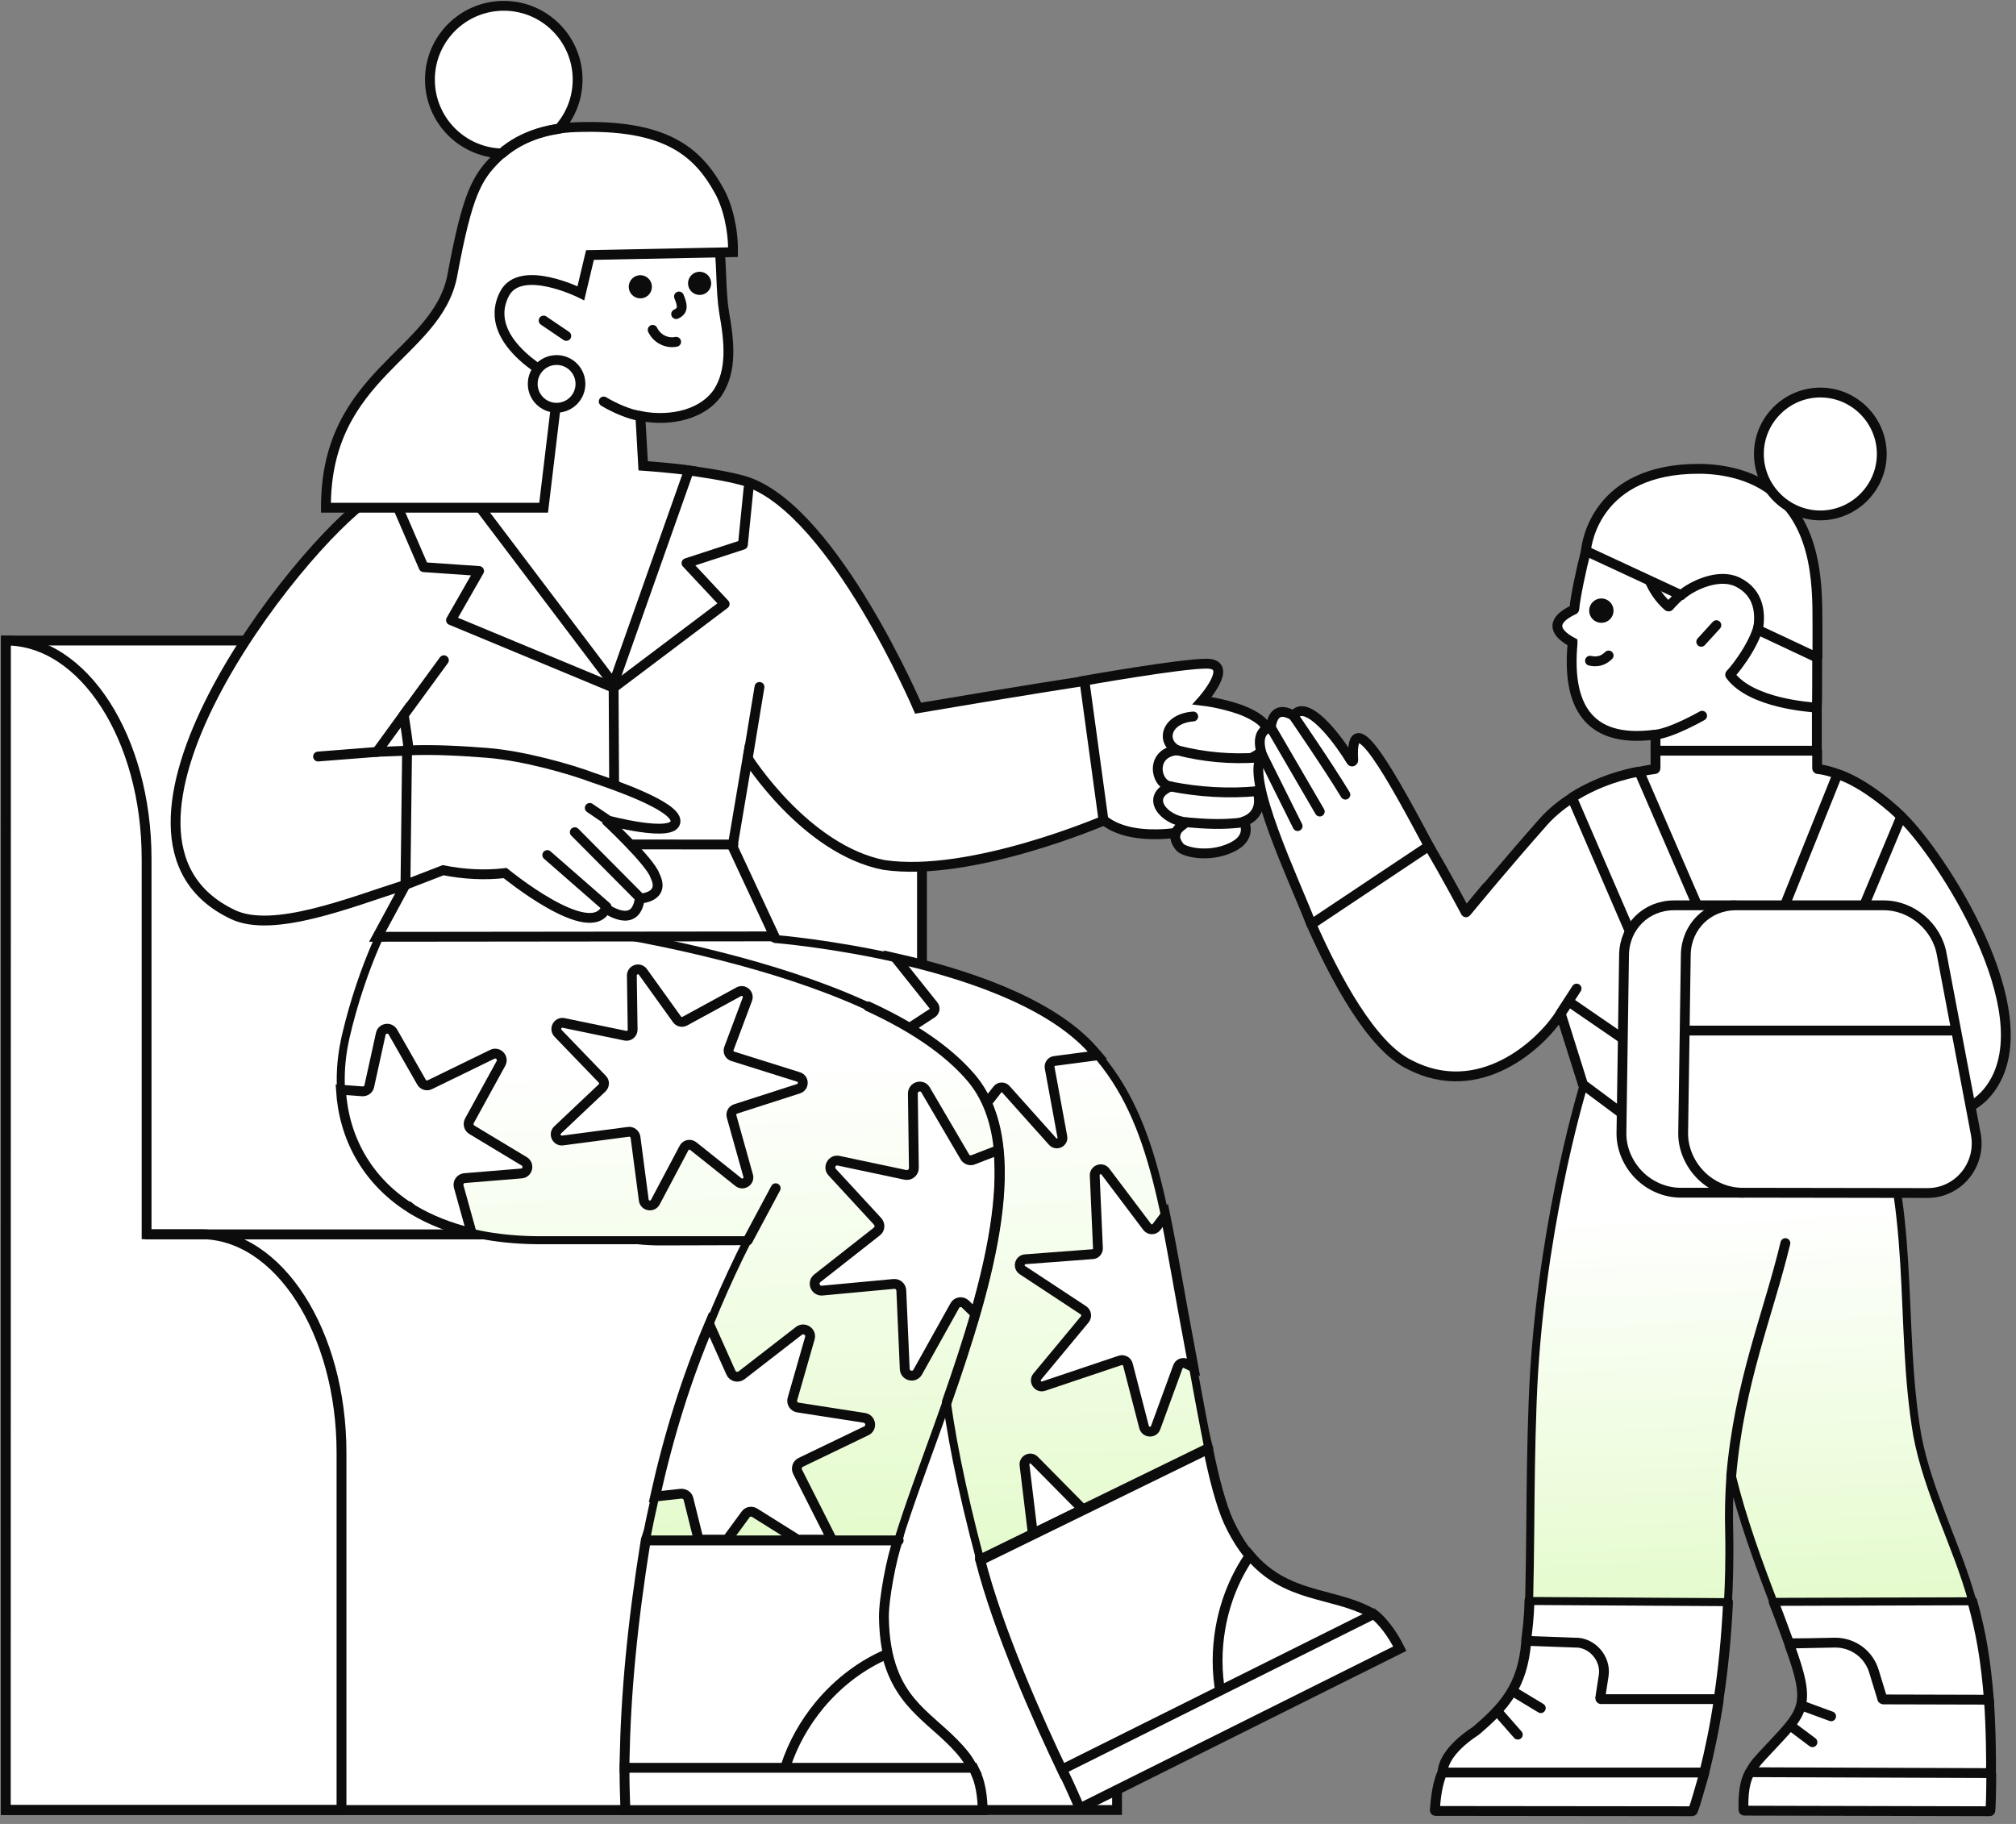
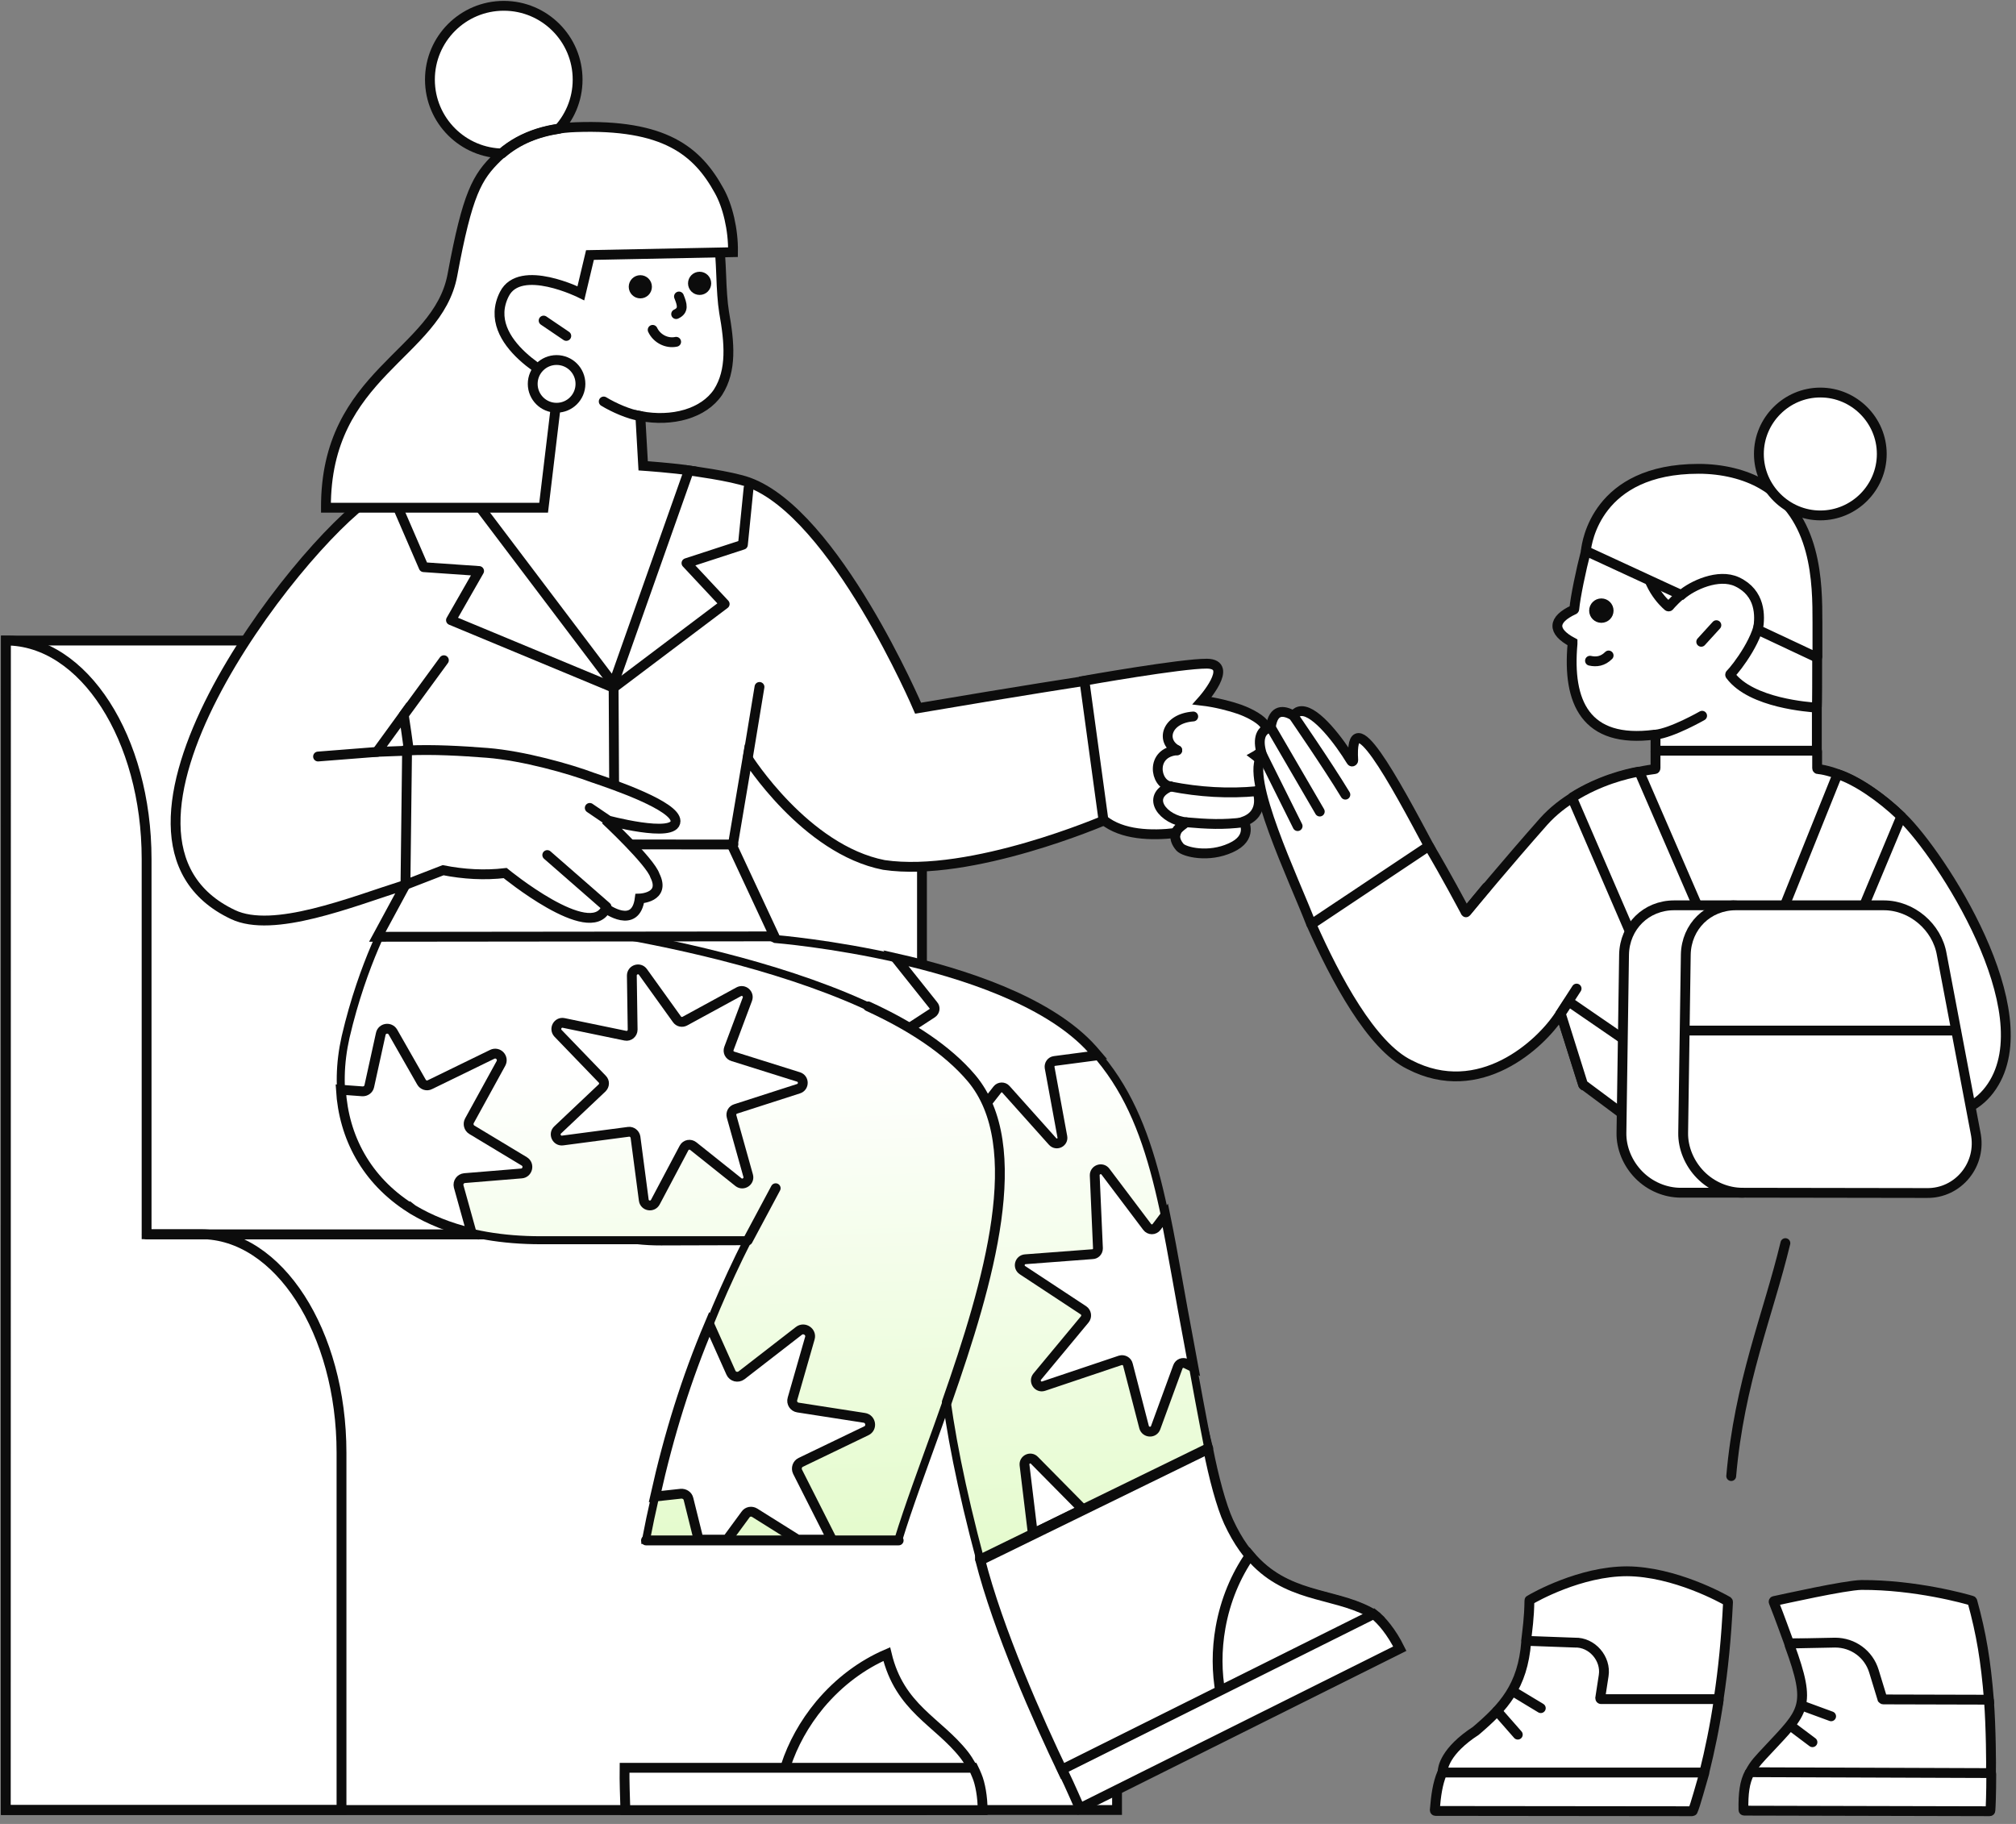
<svg xmlns="http://www.w3.org/2000/svg" width="252" height="228" viewBox="0 0 252 228" fill="none">
  <rect x="0" y="0" width="252" height="228" fill="#808080" stroke="none" />
  <path d="M0.746 80.071H97.665C107.376 80.071 115.247 92.299 115.247 107.38V226.262H0.746V80.071Z" fill="white" stroke="#0C0C0C" stroke-width="1.229" />
  <path d="M0.746 154.317H122.049C131.76 154.317 139.631 166.545 139.631 181.626V226.262H0.746V154.317Z" fill="white" stroke="#0C0C0C" stroke-width="1.229" />
  <path d="M0.743 80.071C10.454 80.071 18.325 92.299 18.325 107.38V154.286H25.109C34.817 154.286 42.688 166.514 42.688 181.595V226.231H18.304H0.725L0.743 80.071Z" fill="white" stroke="#0C0C0C" stroke-width="1.229" />
  <path d="M115.247 154.317H18.347" stroke="#0C0C0C" stroke-width="1.229" stroke-linecap="round" stroke-linejoin="round" />
  <path d="M150.168 177.693L151.001 181.033C151.71 184.673 152.669 188.265 153.581 190.237C158.208 200.252 165.44 198.581 171.081 201.515C171.308 201.641 171.588 201.819 171.916 202.071L132.893 221.543C129.833 215.171 124.752 203.792 122.5 194.891V191.958L150.168 177.693Z" fill="white" stroke="#0C0C0C" stroke-width="1.229" />
  <path d="M57.459 124.181L59.609 114.396L94.761 116.292L96.909 117.38C96.909 117.38 125.308 119.656 136.005 130.605C144.402 139.254 145.412 151.192 148.651 168.31C149.483 172.888 150.343 177.518 151.078 181.235L122.577 195.168C117.594 176.455 117.167 167.174 117.216 155.085L82.647 155.186C66.208 155.263 54.045 140.138 57.459 124.181Z" fill="url(#paint0_linear_128_8307)" stroke="#0C0C0C" />
  <path d="M137.244 156.046L136.841 146.944C136.813 146.209 137.75 145.881 138.181 146.461L143.391 153.367C143.692 153.77 144.276 153.77 144.577 153.367L145.664 151.924C146.651 156.728 147.511 162.065 148.651 168.034C148.826 168.996 149.004 169.954 149.182 170.916L148.27 170.461C147.867 170.258 147.385 170.437 147.234 170.867L144.451 178.476C144.199 179.162 143.213 179.109 143.01 178.403L140.989 170.587C140.887 170.157 140.429 169.93 140.027 170.056L130.466 173.269C129.76 173.521 129.176 172.661 129.658 172.08L135.6 164.922C135.88 164.569 135.803 164.062 135.449 163.81L127.812 158.778C127.204 158.372 127.459 157.463 128.165 157.414L136.537 156.781C136.942 156.781 137.244 156.452 137.244 156.046Z" fill="white" stroke="#0C0C0C" stroke-width="1.229" />
-   <path d="M78.07 220.051C78.221 211.907 79.004 203.182 80.725 192.488L82.267 187.91L112.992 188.414L112.233 192.537C111.45 194.737 110.464 199.821 110.488 202.196C110.666 213.25 116.762 214.589 120.706 219.597C121.06 220.051 121.388 220.657 121.668 221.139L78.07 221.087C78.07 220.733 78.07 220.356 78.07 220.051Z" fill="white" stroke="#0C0C0C" stroke-width="1.229" />
  <path d="M117.671 133.263L109.578 132.679C108.921 132.63 108.694 131.77 109.25 131.389L116.509 126.661C116.863 126.434 116.936 125.954 116.66 125.65L111.981 119.782C120.528 121.705 130.568 125.042 136.005 130.606C136.411 131.036 136.813 131.466 137.194 131.92L131.809 132.63C131.403 132.679 131.151 133.06 131.2 133.438L132.795 142.114C132.921 142.796 132.061 143.226 131.578 142.695L125.738 136.169C125.459 135.841 124.93 135.865 124.675 136.194L119.643 142.618C119.24 143.149 118.405 142.845 118.405 142.188L118.353 133.945C118.303 133.564 118.024 133.288 117.671 133.263Z" fill="white" stroke="#0C0C0C" stroke-width="1.229" />
  <path d="M80.396 58.23L80.042 52.009C84.012 52.767 87.956 51.705 89.754 49.026C91.499 46.294 91.194 42.854 90.512 39.035C90.31 37.797 90.208 36.052 90.156 34.51C90.005 30.967 89.803 26.162 87.956 23.407C84.872 18.78 79.207 16.199 71.898 16.199C68.156 16.199 64.691 17.539 62.113 20.07C59.585 22.546 58.343 26.138 58.294 29.526C58.141 36.734 60.571 57.572 60.571 58.583L56.497 58.835L60.064 80.509L80.119 92.924L86.337 58.835C84.365 58.506 80.396 58.23 80.396 58.23Z" fill="white" stroke="#0C0C0C" stroke-width="1.229" />
  <path d="M43.197 129.644C45.397 120.188 48.859 114.219 48.859 114.219L68.408 115.46C68.408 115.46 108.945 119.985 121.388 134.753C131.529 146.79 117.317 176.074 112.285 192.489H80.749C83.48 178.274 88.008 165.782 93.443 155.036H67.649C47.925 155.06 40.263 142.67 43.197 129.644Z" fill="url(#paint1_linear_128_8307)" stroke="#0C0C0C" />
  <path d="M46.359 62.176C49.038 60.127 53.465 58.735 56.448 58.735L76.678 85.491L86.11 58.812C86.11 58.812 91.37 59.494 93.545 60.281C104.396 64.198 114.764 88.526 114.764 88.526C127.256 86.403 135.956 85.061 135.956 85.061L138.181 102.486C138.181 102.486 121.413 109.743 110.488 108.124C100.651 106.204 93.444 94.748 93.444 94.748L91.573 105.823L96.808 117.052L47.167 117.104L50.682 110.603C43.88 112.778 34.144 116.723 29.112 114.321C8.854 104.735 37.026 68.499 46.359 62.176ZM51.112 93.838C50.909 92.37 50.706 90.852 50.479 89.362L47.115 93.989C48.559 93.94 49.874 93.887 51.112 93.838Z" fill="white" stroke="#0C0C0C" stroke-width="1.229" />
  <path d="M76.703 85.973L76.805 105.57" stroke="#0C0C0C" stroke-width="1.229" stroke-linecap="round" stroke-linejoin="round" />
  <path d="M93.573 61.012L92.863 68.093L85.809 70.394L90.586 75.503L76.703 85.973" stroke="#0C0C0C" stroke-width="1.229" stroke-linecap="round" stroke-linejoin="round" />
  <path d="M91.674 105.569L56.043 105.545" stroke="#0C0C0C" stroke-width="1.229" stroke-linecap="round" stroke-linejoin="round" />
  <path d="M94.936 85.871L93.471 94.771" stroke="#0C0C0C" stroke-width="1.229" stroke-linecap="round" stroke-linejoin="round" />
  <path d="M75.465 50.188C76.703 50.946 78.651 51.807 80.042 52.009" stroke="#0C0C0C" stroke-width="1.229" stroke-linecap="round" stroke-linejoin="round" />
  <path d="M70.786 41.993L67.953 40.073" stroke="#0C0C0C" stroke-width="1.229" stroke-linecap="round" stroke-linejoin="round" />
  <path d="M81.584 41.234C82.091 42.322 83.329 42.979 84.518 42.727" stroke="#0C0C0C" stroke-width="1.229" stroke-linecap="round" stroke-linejoin="round" />
  <path d="M84.519 39.263C85.505 38.809 85.277 38.074 84.872 37.063" stroke="#0C0C0C" stroke-width="1.229" stroke-linecap="round" stroke-linejoin="round" />
  <path d="M80.043 36.685C79.582 36.685 79.207 36.31 79.207 35.849C79.207 35.389 79.582 35.014 80.043 35.014C80.504 35.014 80.875 35.389 80.875 35.849C80.875 36.31 80.504 36.685 80.043 36.685Z" fill="#0C0C0C" stroke="#0C0C0C" stroke-width="1.229" />
  <path d="M87.453 36.255C86.992 36.255 86.617 35.88 86.617 35.42C86.617 34.959 86.992 34.584 87.453 34.584C87.911 34.584 88.285 34.959 88.285 35.42C88.285 35.88 87.911 36.255 87.453 36.255Z" fill="#0C0C0C" stroke="#0C0C0C" stroke-width="1.229" />
  <path d="M150.875 82.962C154.365 83.014 150.267 87.592 150.267 87.592C151.962 87.792 153.732 88.249 154.973 88.68C156.488 89.236 157.754 90.019 158.131 90.676C159.474 93.054 156.946 94.471 156.946 94.471C156.946 94.471 159.677 96.517 157.173 98.894C157.173 98.894 158.233 101.675 155.477 102.689C155.477 102.689 156.666 104.71 153.858 105.976C151.053 107.266 148.067 106.507 147.511 105.924C147.007 105.343 146.78 104.735 146.979 104.13C143.919 104.483 140.254 104.381 137.929 102.486L135.551 85.088C135.551 85.088 147.664 82.938 150.875 82.962Z" fill="white" stroke="#0C0C0C" stroke-width="1.229" />
  <path d="M155.477 102.79C152.899 103.119 150.899 103.017 148.294 102.79" stroke="#0C0C0C" stroke-width="1.229" stroke-linecap="round" stroke-linejoin="round" />
  <path d="M157.198 98.894C153.582 99.247 149.914 99.02 146.322 98.314" stroke="#0C0C0C" stroke-width="1.229" stroke-linecap="round" stroke-linejoin="round" />
-   <path d="M157.275 94.699C153.886 94.951 150.445 94.646 147.158 93.786" stroke="#0C0C0C" stroke-width="1.229" stroke-linecap="round" stroke-linejoin="round" />
  <path d="M62.973 19.186C57.873 19.186 53.741 15.054 53.741 9.954C53.741 4.858 57.873 0.726 62.973 0.726C68.07 0.726 72.202 4.858 72.202 9.954C72.202 15.054 68.07 19.186 62.973 19.186Z" fill="white" stroke="#0C0C0C" stroke-width="1.229" />
  <path d="M79.434 142.138L80.473 150.028C80.574 150.762 81.56 150.937 81.914 150.28L85.505 143.502C85.732 143.072 86.288 142.971 86.666 143.275L92.307 147.776C92.888 148.234 93.723 147.674 93.52 146.968L91.447 139.558C91.345 139.152 91.548 138.75 91.954 138.624L99.818 136.092C100.525 135.865 100.525 134.854 99.818 134.627L91.6 132.046C91.17 131.92 90.967 131.466 91.118 131.06L93.419 124.916C93.674 124.258 92.964 123.625 92.331 123.982L85.606 127.647C85.278 127.825 84.847 127.748 84.62 127.419L80.371 121.502C79.941 120.894 78.98 121.198 78.98 121.957L79.081 128.71C79.081 129.189 78.651 129.57 78.172 129.469L70.457 127.874C69.723 127.724 69.244 128.608 69.751 129.164L75.287 134.906C75.591 135.207 75.567 135.69 75.262 135.994L69.699 141.254C69.167 141.757 69.597 142.67 70.331 142.568L78.574 141.481C78.98 141.429 79.361 141.733 79.434 142.138Z" fill="white" stroke="#0C0C0C" stroke-width="1.229" />
  <path d="M42.614 136.222L45.296 136.422C45.702 136.449 46.08 136.17 46.157 135.792L47.597 129.242C47.748 128.508 48.734 128.357 49.115 129.014L52.679 135.26C52.882 135.638 53.364 135.792 53.742 135.589L61.53 131.795C62.264 131.441 62.998 132.225 62.617 132.935L58.673 140.114C58.47 140.495 58.599 140.999 58.977 141.226L65.527 145.174C66.209 145.577 65.957 146.64 65.173 146.689L58.067 147.272C57.56 147.322 57.207 147.804 57.333 148.308L58.952 154.123C56.144 153.466 53.693 152.455 51.619 151.217C51.591 151.193 51.542 151.165 51.517 151.14L51.29 150.965L51.263 150.99C45.8 147.5 42.971 142.163 42.614 136.222Z" fill="white" stroke="#0C0C0C" stroke-width="1.229" />
  <path d="M88.666 165.555L91.37 171.598C91.6 172.105 92.23 172.255 92.687 171.926L99.867 166.363C100.525 165.859 101.462 166.492 101.234 167.275L99.059 174.86C98.906 175.367 99.234 175.871 99.741 175.948L108.036 177.238C108.872 177.364 109.047 178.504 108.288 178.857L100.094 182.802C99.664 183.005 99.489 183.536 99.692 183.966L103.99 192.461H99.692L94.331 189.1C93.95 188.87 93.443 188.946 93.191 189.327L90.89 192.461H87.323L86.061 187.38C85.959 186.949 85.554 186.698 85.124 186.722L81.889 187.075C83.634 179.235 85.833 172.255 88.666 165.555Z" fill="white" stroke="#0C0C0C" stroke-width="1.229" />
-   <path d="M109.705 152.683L104.015 146.514C103.459 145.905 104.015 144.919 104.826 145.097L113.195 146.867C113.726 146.968 114.233 146.563 114.233 146.007L114.107 136.701C114.107 135.816 115.269 135.488 115.699 136.246L120.605 144.615C120.808 144.971 121.263 145.147 121.668 144.971L124.802 143.758C125.385 149.7 123.994 156.882 121.895 164.216L120.682 163.027C120.276 162.621 119.594 162.723 119.339 163.229L114.713 171.524C114.282 172.283 113.146 172.004 113.094 171.143L112.663 161.306C112.639 160.827 112.209 160.446 111.729 160.498L102.777 161.331C101.917 161.408 101.487 160.32 102.169 159.789L109.604 153.948C110.009 153.644 110.034 153.064 109.705 152.683Z" fill="white" stroke="#0C0C0C" stroke-width="1.229" />
  <path d="M48.836 61.367L52.959 70.9L59.887 71.379L56.372 77.524L76.704 85.972" stroke="#0C0C0C" stroke-width="1.229" stroke-linecap="round" stroke-linejoin="round" />
  <path d="M102.497 213.072C104.9 210.215 107.784 208.089 110.844 206.774C112.463 213.552 117.216 215.171 120.503 219.343C120.857 219.797 121.136 220.255 121.413 220.734V221.416L97.947 221.923L98.224 220.734C99.084 218.08 100.525 215.45 102.497 213.072Z" fill="white" stroke="#0C0C0C" stroke-width="1.229" />
  <path d="M108.516 125.801C113.803 128.228 118.405 131.189 121.44 134.778C128.546 143.226 123.64 160.194 118.353 175.266" stroke="#0C0C0C" stroke-width="1.229" stroke-linecap="round" stroke-linejoin="round" />
  <path d="M112.334 192.562H80.749" stroke="#0C0C0C" stroke-width="1.229" stroke-linecap="round" stroke-linejoin="round" />
  <path d="M135.348 188.669L129.103 191.729L128.064 183.13C127.99 182.448 128.823 182.043 129.305 182.55L135.348 188.669Z" fill="white" stroke="#0C0C0C" stroke-width="1.229" />
  <path d="M151.026 181.032L122.528 194.94" stroke="#0C0C0C" stroke-width="1.229" stroke-linecap="round" stroke-linejoin="round" />
  <path d="M93.471 155.06L96.961 148.534" stroke="#0C0C0C" stroke-width="1.229" stroke-linecap="round" stroke-linejoin="round" />
  <path d="M60.924 94.115C65.4 94.471 71.216 96.115 74.098 97.202C76.728 98.087 84.442 100.741 84.442 102.637C84.442 104.864 75.692 102.486 75.692 102.486C75.692 102.486 81.305 107.721 81.861 109.442C83.253 112.222 79.966 112.323 79.966 112.323C79.459 116.268 75.742 113.561 75.742 113.561C73.745 117.835 63.149 109.138 63.149 109.138C60.571 109.442 57.966 109.288 55.385 108.781C55.385 108.781 53.287 109.592 50.682 110.603L50.884 93.81C54.196 93.66 57.686 93.863 60.924 94.115Z" fill="white" stroke="#0C0C0C" stroke-width="1.229" />
  <path d="M75.818 113.358L68.408 106.885" stroke="#0C0C0C" stroke-width="1.229" stroke-linecap="round" stroke-linejoin="round" />
-   <path d="M79.864 112.096L71.849 104.028" stroke="#0C0C0C" stroke-width="1.229" stroke-linecap="round" stroke-linejoin="round" />
  <path d="M75.843 102.434L73.72 100.993" stroke="#0C0C0C" stroke-width="1.229" stroke-linecap="round" stroke-linejoin="round" />
  <path d="M50.454 89.411L55.486 82.532" stroke="#0C0C0C" stroke-width="1.229" stroke-linecap="round" stroke-linejoin="round" />
  <path d="M47.167 93.988L39.757 94.569" stroke="#0C0C0C" stroke-width="1.229" stroke-linecap="round" stroke-linejoin="round" />
  <path d="M40.743 63.441C40.694 46.624 54.679 44.396 56.55 34.384C58.445 24.141 59.634 22.145 62.163 19.665C64.743 17.137 68.233 16.025 71.951 15.896C83.103 15.493 87.173 18.882 89.904 23.862C90.943 25.708 91.674 28.694 91.625 31.524L73.745 31.88L72.608 36.658C72.608 36.658 65.02 32.867 63.047 36.759C59.914 42.931 69.852 47.61 69.852 47.61L67.954 63.465H40.743V63.441Z" fill="white" stroke="#0C0C0C" stroke-width="1.229" />
  <path d="M62.746 19.186C64.743 17.466 67.195 16.504 69.877 16.099" stroke="#0C0C0C" stroke-width="1.229" stroke-linecap="round" stroke-linejoin="round" />
  <path d="M69.573 50.971C67.923 50.971 66.59 49.638 66.59 47.988C66.59 46.341 67.923 45.005 69.573 45.005C71.223 45.005 72.556 46.341 72.556 47.988C72.556 49.638 71.223 50.971 69.573 50.971Z" fill="white" stroke="#0C0C0C" stroke-width="1.229" />
  <path d="M121.668 220.986C121.818 221.29 121.972 221.619 122.122 222C122.528 222.959 122.829 224.63 122.829 226.274H78.172C78.12 224.476 78.046 222.731 78.07 220.986H121.668Z" fill="white" stroke="#0C0C0C" stroke-width="1.229" />
  <path d="M171.965 202.022L172.091 202.627L152.997 213.097L152.57 211.681C152.088 209.076 152.063 206.295 152.57 203.438C153.175 200.05 154.466 196.99 156.235 194.434C160.712 199.745 166.453 199.036 171.105 201.466C171.409 201.616 171.636 201.767 171.965 202.022Z" fill="white" stroke="#0C0C0C" stroke-width="1.229" />
  <path d="M174.976 206.092L134.995 226.046C134.715 225.515 133.981 223.693 132.768 221.189L171.714 201.767C172.7 202.525 173.963 204.043 174.976 206.092Z" fill="white" stroke="#0C0C0C" stroke-width="1.229" />
  <path d="M149.154 89.564C145.766 89.816 145.035 92.674 147.157 93.786" stroke="#0C0C0C" stroke-width="1.229" stroke-linecap="round" stroke-linejoin="round" />
  <path d="M147.158 93.786C143.769 94.041 144.325 98.01 146.322 98.314" stroke="#0C0C0C" stroke-width="1.229" stroke-linecap="round" stroke-linejoin="round" />
  <path d="M146.322 98.314C143.111 99.628 145.413 102.51 148.294 102.79C148.294 102.79 146.979 103.65 146.979 104.129" stroke="#0C0C0C" stroke-width="1.229" stroke-linecap="round" stroke-linejoin="round" />
  <path d="M248.616 212.47C248.217 207.595 247.67 204.246 246.543 200.169C246.543 200.133 246.506 200.096 246.469 200.096C245.778 199.878 239.446 198.093 232.675 198.129C230.598 198.166 222.847 199.914 221.79 200.133C221.716 200.133 221.682 200.203 221.716 200.277C222.592 202.498 223.065 203.881 223.609 205.337C223.609 205.374 223.646 205.411 223.719 205.411L229.507 205.484C231.618 205.484 232.457 207.447 233.111 209.524L234.494 213.417C234.494 213.454 234.567 213.49 234.604 213.49L248.616 212.47Z" fill="white" stroke="#0C0C0C" stroke-width="1.229" />
  <path d="M214.839 212.326C215.386 208.722 215.785 204.827 216.003 200.277C216.003 200.24 216.003 200.203 215.966 200.169C215.349 199.804 209.306 196.455 203.373 196.418C197.548 196.418 191.797 199.659 191.214 200.022C191.177 200.022 191.177 200.059 191.177 200.095C191.143 202.353 190.925 203.662 190.777 205.045C190.777 205.082 190.777 205.082 190.814 205.118L197.73 214.765C197.767 214.802 197.803 214.802 197.84 214.802C198.894 214.584 213.02 212.507 214.071 212.498C214.802 212.4 214.839 212.363 214.707 213.131L214.839 212.326Z" fill="white" stroke="#0C0C0C" stroke-width="1.229" />
  <path d="M227.069 94.058C227.105 94.058 227.105 94.022 227.105 93.988V77.862C227.105 72.909 224.337 66.286 217.422 62.316C215.274 61.081 215.274 60.062 212.291 60.062C204.755 60.062 200.534 62.501 199.078 66.138C198.86 66.722 198.605 67.561 198.239 68.906C197.622 71.272 196.93 74.584 196.783 76.151C196.783 76.188 196.746 76.221 196.709 76.221C194.055 77.459 193.981 78.916 196.565 80.301V80.482C195.91 87.76 198.165 92.968 206.829 91.837C206.903 91.837 206.94 91.874 206.94 91.948C206.94 92.347 206.94 93.696 206.94 93.951C206.94 93.988 206.94 94.022 206.976 94.022C207.45 94.387 212.073 97.662 216.804 97.625C221.609 97.625 226.522 94.35 227.069 94.058Z" fill="white" stroke="#0C0C0C" stroke-width="1.229" />
-   <path d="M191.287 190.741C191.324 186.261 191.361 181.205 191.579 175.269C192.344 154.523 197.548 137.048 197.911 135.81C197.911 135.776 197.947 135.739 198.021 135.739C204.39 135.629 227.468 135.739 233.441 135.702C233.474 135.702 233.511 135.739 233.548 135.776C239.772 150.664 237.225 165.223 239.665 179.456C241.01 186.553 244.651 193.287 246.507 200.022C246.507 200.095 246.47 200.169 246.399 200.169C244.47 200.169 223.103 200.24 221.754 200.24C221.717 200.24 221.683 200.203 221.646 200.169C219.788 195.327 217.788 189.831 216.513 184.624C216.476 184.516 216.331 184.516 216.295 184.661C216.15 186.808 216.076 189.066 216.15 191.576C216.221 194.925 216.113 198.203 216.003 200.169C216.003 200.24 215.966 200.277 215.895 200.277C214.221 200.277 192.888 200.132 191.25 200.132C191.176 200.132 191.143 200.095 191.143 200.022C191.213 197.257 191.25 194.307 191.287 190.741Z" fill="url(#paint2_linear_128_8307)" stroke="#0C0C0C" />
  <path d="M223.173 155.396C220.989 164.458 217.422 172.76 216.402 184.517" stroke="#0C0C0C" stroke-width="1.229" stroke-linecap="round" stroke-linejoin="round" />
  <path d="M178.801 106.326C178.838 106.289 178.838 106.253 178.838 106.182C174.178 97.445 168.682 87.217 169.155 95.042C169.155 95.19 168.973 95.26 168.9 95.116C167.443 92.713 164.568 88.892 162.712 88.892C162.313 88.892 162.021 89.073 161.766 89.365C161.729 89.435 161.655 89.435 161.585 89.402C160.454 88.781 159.182 88.6 158.854 90.858C158.854 90.928 158.817 90.965 158.743 90.965C157.397 91.294 157.216 92.713 157.763 94.351C157.763 94.388 157.763 94.425 157.763 94.462C155.542 97.082 161.766 109.967 163.877 115.463C163.877 115.5 163.914 115.537 163.987 115.537C167.662 115.426 177.855 107.054 178.801 106.326Z" fill="white" stroke="#0C0C0C" stroke-width="1.229" />
  <path d="M242.031 139.306C245.087 139.306 247.416 138.142 248.983 135.81C255.352 126.348 242.577 106.873 237.843 102.249C232.347 96.898 228.089 96.206 227.213 96.136C227.18 96.136 227.143 96.099 227.143 96.025V93.951C227.143 93.878 227.106 93.841 227.032 93.841H207.048C206.977 93.841 206.94 93.878 206.94 93.951V96.025C206.94 96.062 206.903 96.136 206.866 96.136C205.665 96.28 197.659 97.445 192.962 102.686C188.485 107.746 184.224 112.879 183.352 113.936C183.315 114.007 183.207 113.97 183.17 113.936C182.697 113.06 180.731 109.349 178.657 105.853C178.621 105.816 178.547 105.779 178.51 105.816C177.346 106.581 165.041 114.809 163.988 115.5C163.951 115.537 163.914 115.574 163.951 115.61C166.934 122.308 171.413 130.753 176.181 133.082C184.952 137.632 192.599 130.532 194.965 126.858C195.001 126.784 195.109 126.784 195.146 126.895C195.545 128.166 197.659 134.864 197.911 135.629C197.911 135.666 197.948 135.703 198.021 135.703L231.256 135.847C231.293 135.847 231.293 135.847 231.293 135.847C231.8 136.176 237.044 139.306 242.031 139.306Z" fill="white" stroke="#0C0C0C" stroke-width="1.229" />
  <path d="M226.995 88.456C227.069 88.456 227.106 88.419 227.106 88.345C227.143 87.727 227.143 84.815 227.143 82.228C225.917 80.167 225.794 78.554 225.576 77.924C223.782 72.904 221.646 69.34 218.587 63.045C216.439 61.807 215.312 60.025 212.325 60.025C203.736 60.207 199.84 62.646 198.531 67.961C198.531 67.998 198.531 67.998 198.531 68.035C198.749 68.796 202.464 69.743 204.719 69.162C204.937 69.199 205.484 68.796 205.52 69.088C205.52 73.128 208.03 75.386 208.504 75.786C208.54 75.823 208.614 75.823 208.651 75.786C209.087 75.276 211.745 72.219 215.275 72.219C217.64 72.182 220.006 74.44 219.972 76.879C220.19 79.426 217.023 83.577 216.295 84.268C216.258 84.305 216.258 84.379 216.295 84.412C218.915 87.945 226.267 88.382 226.995 88.456Z" fill="white" stroke="#0C0C0C" stroke-width="1.229" />
  <path d="M248.617 212.58C248.617 212.543 248.583 212.47 248.509 212.47L235.403 212.436C235.369 212.436 235.332 212.399 235.295 212.362L234.239 208.903C233.584 206.755 231.618 205.336 229.397 205.336L223.756 205.447C223.683 205.447 223.646 205.517 223.683 205.628C226.521 213.382 225.504 213.892 220.954 218.768C220.042 219.751 219.243 220.516 218.733 221.606C218.696 221.68 218.733 221.754 218.804 221.754C220.26 221.972 232.893 223.938 233.403 224.009H233.44L248.801 221.717C248.838 221.717 248.871 221.68 248.871 221.606C248.908 220.844 248.871 215.784 248.617 212.58Z" fill="white" stroke="#0C0C0C" stroke-width="1.229" />
  <path d="M248.802 226.304C248.838 225.868 248.909 224.157 248.909 221.754C248.909 221.681 248.872 221.644 248.802 221.644C246.98 221.644 220.298 221.536 218.805 221.536C218.771 221.536 218.734 221.573 218.697 221.607C218.08 222.737 217.895 224.194 217.932 226.23C217.932 226.304 217.969 226.341 218.043 226.341C220.372 226.341 246.872 226.412 248.691 226.412C248.765 226.412 248.802 226.378 248.802 226.304Z" fill="white" stroke="#0C0C0C" stroke-width="1.229" stroke-linejoin="round" />
  <path d="M213.053 221.499C213.71 218.879 214.365 215.748 214.838 212.507C214.838 212.436 214.801 212.399 214.727 212.399C213.419 212.399 201.443 212.399 200.131 212.399C200.061 212.399 200.024 212.326 200.024 212.289L200.46 209.45C200.786 207.339 199.004 205.263 196.856 205.336C196.856 205.336 191.652 205.155 190.887 205.118C190.813 205.118 190.777 205.155 190.777 205.229C190.34 210.832 187.938 213.416 184.479 216.365C180.62 218.879 180.331 221.026 180.331 221.462C180.331 221.499 180.365 221.573 180.402 221.573C181.24 221.717 187.32 223.573 196.457 223.647C201.369 223.683 212.107 221.754 213.019 221.573C213.019 221.573 213.053 221.536 213.053 221.499Z" fill="white" stroke="#0C0C0C" stroke-width="1.229" />
  <path d="M211.596 226.378C211.925 225.684 212.653 222.919 213.019 221.718C213.053 221.644 212.982 221.573 212.908 221.573C210.616 221.573 181.931 221.573 180.365 221.573C180.331 221.573 180.294 221.607 180.257 221.644C179.71 222.919 179.492 224.449 179.348 226.268C179.348 226.341 179.385 226.378 179.455 226.378C181.968 226.378 209.922 226.412 211.489 226.412C211.526 226.412 211.563 226.378 211.596 226.378Z" fill="white" stroke="#0C0C0C" stroke-width="1.229" stroke-linejoin="round" />
  <path d="M206.392 132.28L196.165 125.253C196.128 125.22 196.054 125.22 196.018 125.29L195.108 126.676C195.108 126.71 195.071 126.747 195.108 126.747L197.876 135.558C197.876 135.591 197.91 135.591 197.91 135.591L206.466 141.963C206.54 142 206.647 141.963 206.647 141.889L206.466 132.316C206.429 132.353 206.429 132.316 206.392 132.28Z" fill="white" stroke="#0C0C0C" stroke-width="1.229" />
  <path d="M214.657 118.96L204.937 96.536C204.9 96.499 204.866 96.462 204.829 96.462C203.336 96.717 199.877 97.556 196.565 99.666C196.528 99.703 196.491 99.74 196.528 99.774C197.149 101.196 205.702 121.033 206.356 122.526C206.393 122.563 206.43 122.597 206.503 122.563L214.62 119.03C214.657 119.104 214.657 119.03 214.657 118.96Z" fill="white" stroke="#0C0C0C" stroke-width="1.229" />
  <path d="M237.588 101.994C235.078 99.592 232.018 97.518 229.763 96.79C229.726 96.79 229.652 96.79 229.652 96.864C229.035 98.391 221.462 117.248 220.845 118.775C220.808 118.812 220.845 118.885 220.918 118.922C221.865 119.321 229.545 122.526 229.179 122.378C229.327 121.979 237.115 103.377 237.625 102.142C237.625 102.068 237.588 102.031 237.588 101.994Z" fill="white" stroke="#0C0C0C" stroke-width="1.229" />
  <path d="M201.078 81.939C200.35 82.668 199.551 82.775 198.749 82.594" stroke="#0C0C0C" stroke-width="1.229" stroke-linecap="round" stroke-linejoin="round" />
  <path d="M200.169 77.242C199.668 77.242 199.26 76.836 199.26 76.332C199.26 75.832 199.668 75.423 200.169 75.423C200.673 75.423 201.079 75.832 201.079 76.332C201.079 76.836 200.673 77.242 200.169 77.242Z" fill="#0C0C0C" stroke="#0C0C0C" stroke-width="1.229" />
-   <path d="M227.179 77.825C227.179 72.873 227.142 64.501 220.261 60.535C218.113 59.297 215.311 58.605 212.325 58.605C199.551 58.605 198.35 67.887 198.239 68.796C198.239 68.833 198.276 68.87 198.313 68.906L210.07 74.366C210.107 74.366 210.144 74.366 210.178 74.366C211.527 73.201 214.801 71.638 217.13 72.728C220.08 74.111 220.043 76.986 219.754 78.661C219.754 78.698 219.754 78.734 219.824 78.771L227.032 82.157C227.106 82.194 227.179 82.157 227.179 82.046V77.825Z" fill="white" stroke="#0C0C0C" stroke-width="1.229" />
+   <path d="M227.179 77.825C227.179 72.873 227.142 64.501 220.261 60.535C218.113 59.297 215.311 58.605 212.325 58.605C199.551 58.605 198.35 67.887 198.239 68.796C198.239 68.833 198.276 68.87 198.313 68.906C210.107 74.366 210.144 74.366 210.178 74.366C211.527 73.201 214.801 71.638 217.13 72.728C220.08 74.111 220.043 76.986 219.754 78.661C219.754 78.698 219.754 78.734 219.824 78.771L227.032 82.157C227.106 82.194 227.179 82.157 227.179 82.046V77.825Z" fill="white" stroke="#0C0C0C" stroke-width="1.229" />
  <path d="M183.244 114.043L185.828 110.912" stroke="#0C0C0C" stroke-width="1.229" stroke-linecap="round" stroke-linejoin="round" />
  <path d="M233.111 148.113C237.077 148.187 240.063 145.529 239.225 141.597L235.003 119.32C234.386 115.864 231.219 114.006 227.759 114.006L216.693 113.17H209.268C205.775 113.17 203.08 115.827 203.007 119.32L202.681 141.597C202.644 143.492 203.443 145.419 204.828 146.841C206.248 148.297 208.177 149.096 210.106 149.096H217.824L230.672 148.261L233.111 148.113Z" fill="white" stroke="#0C0C0C" stroke-width="1.229" />
  <path d="M240.829 149.133C244.795 149.207 247.781 145.529 246.942 141.597L242.721 119.32C242.137 115.864 238.973 113.17 235.477 113.17H216.985C213.492 113.17 210.798 115.827 210.724 119.32L210.396 141.597C210.362 143.492 211.161 145.419 212.546 146.841C213.965 148.297 215.895 149.096 217.824 149.096L240.829 149.133Z" fill="white" stroke="#0C0C0C" stroke-width="1.229" />
  <path d="M189.103 211.416L192.599 213.527" stroke="#0C0C0C" stroke-width="1.229" stroke-linecap="round" stroke-linejoin="round" />
  <path d="M187.137 213.893L189.724 216.839" stroke="#0C0C0C" stroke-width="1.229" stroke-linecap="round" stroke-linejoin="round" />
  <path d="M225.32 213.235L228.89 214.547" stroke="#0C0C0C" stroke-width="1.229" stroke-linecap="round" stroke-linejoin="round" />
  <path d="M223.938 215.819L226.558 217.786" stroke="#0C0C0C" stroke-width="1.229" stroke-linecap="round" stroke-linejoin="round" />
  <path d="M195.072 126.675L197.075 123.578" stroke="#0C0C0C" stroke-width="1.229" stroke-linecap="round" stroke-linejoin="round" />
  <path d="M244.469 128.824H210.688" stroke="#0C0C0C" stroke-width="1.229" stroke-linecap="round" stroke-linejoin="round" />
  <path d="M227.542 64.43C231.766 64.43 235.222 60.971 235.222 56.75C235.222 52.526 231.766 49.069 227.542 49.069C223.321 49.069 219.861 52.526 219.861 56.75C219.861 60.971 223.321 64.43 227.542 64.43Z" fill="white" stroke="#0C0C0C" stroke-width="1.229" />
  <path d="M161.655 89.435C161.655 89.435 165.88 95.551 168.171 99.336" stroke="#0C0C0C" stroke-width="1.229" stroke-linecap="round" stroke-linejoin="round" />
  <path d="M158.891 91.003L164.971 101.448" stroke="#0C0C0C" stroke-width="1.229" stroke-linecap="round" stroke-linejoin="round" />
  <path d="M157.834 94.494L162.203 103.268" stroke="#0C0C0C" stroke-width="1.229" stroke-linecap="round" stroke-linejoin="round" />
  <path d="M214.547 78.151L212.654 80.228" stroke="#0C0C0C" stroke-width="1.229" stroke-linecap="round" stroke-linejoin="round" />
  <path d="M206.939 91.837C209.013 91.619 212.764 89.472 212.764 89.472" stroke="#0C0C0C" stroke-width="1.229" stroke-linecap="round" stroke-linejoin="round" />
  <defs>
    <linearGradient id="paint0_linear_128_8307" x1="111.762" y1="193.908" x2="110.115" y2="133.592" gradientUnits="userSpaceOnUse">
      <stop stop-color="#E5FBCE" />
      <stop offset="1" stop-color="white" />
    </linearGradient>
    <linearGradient id="paint1_linear_128_8307" x1="90.576" y1="191.269" x2="88.807" y2="132.83" gradientUnits="userSpaceOnUse">
      <stop stop-color="#E5FBCE" />
      <stop offset="1" stop-color="white" />
    </linearGradient>
    <linearGradient id="paint2_linear_128_8307" x1="223.399" y1="199.27" x2="221.608" y2="151.068" gradientUnits="userSpaceOnUse">
      <stop stop-color="#E5FBCE" />
      <stop offset="1" stop-color="white" />
    </linearGradient>
  </defs>
</svg>